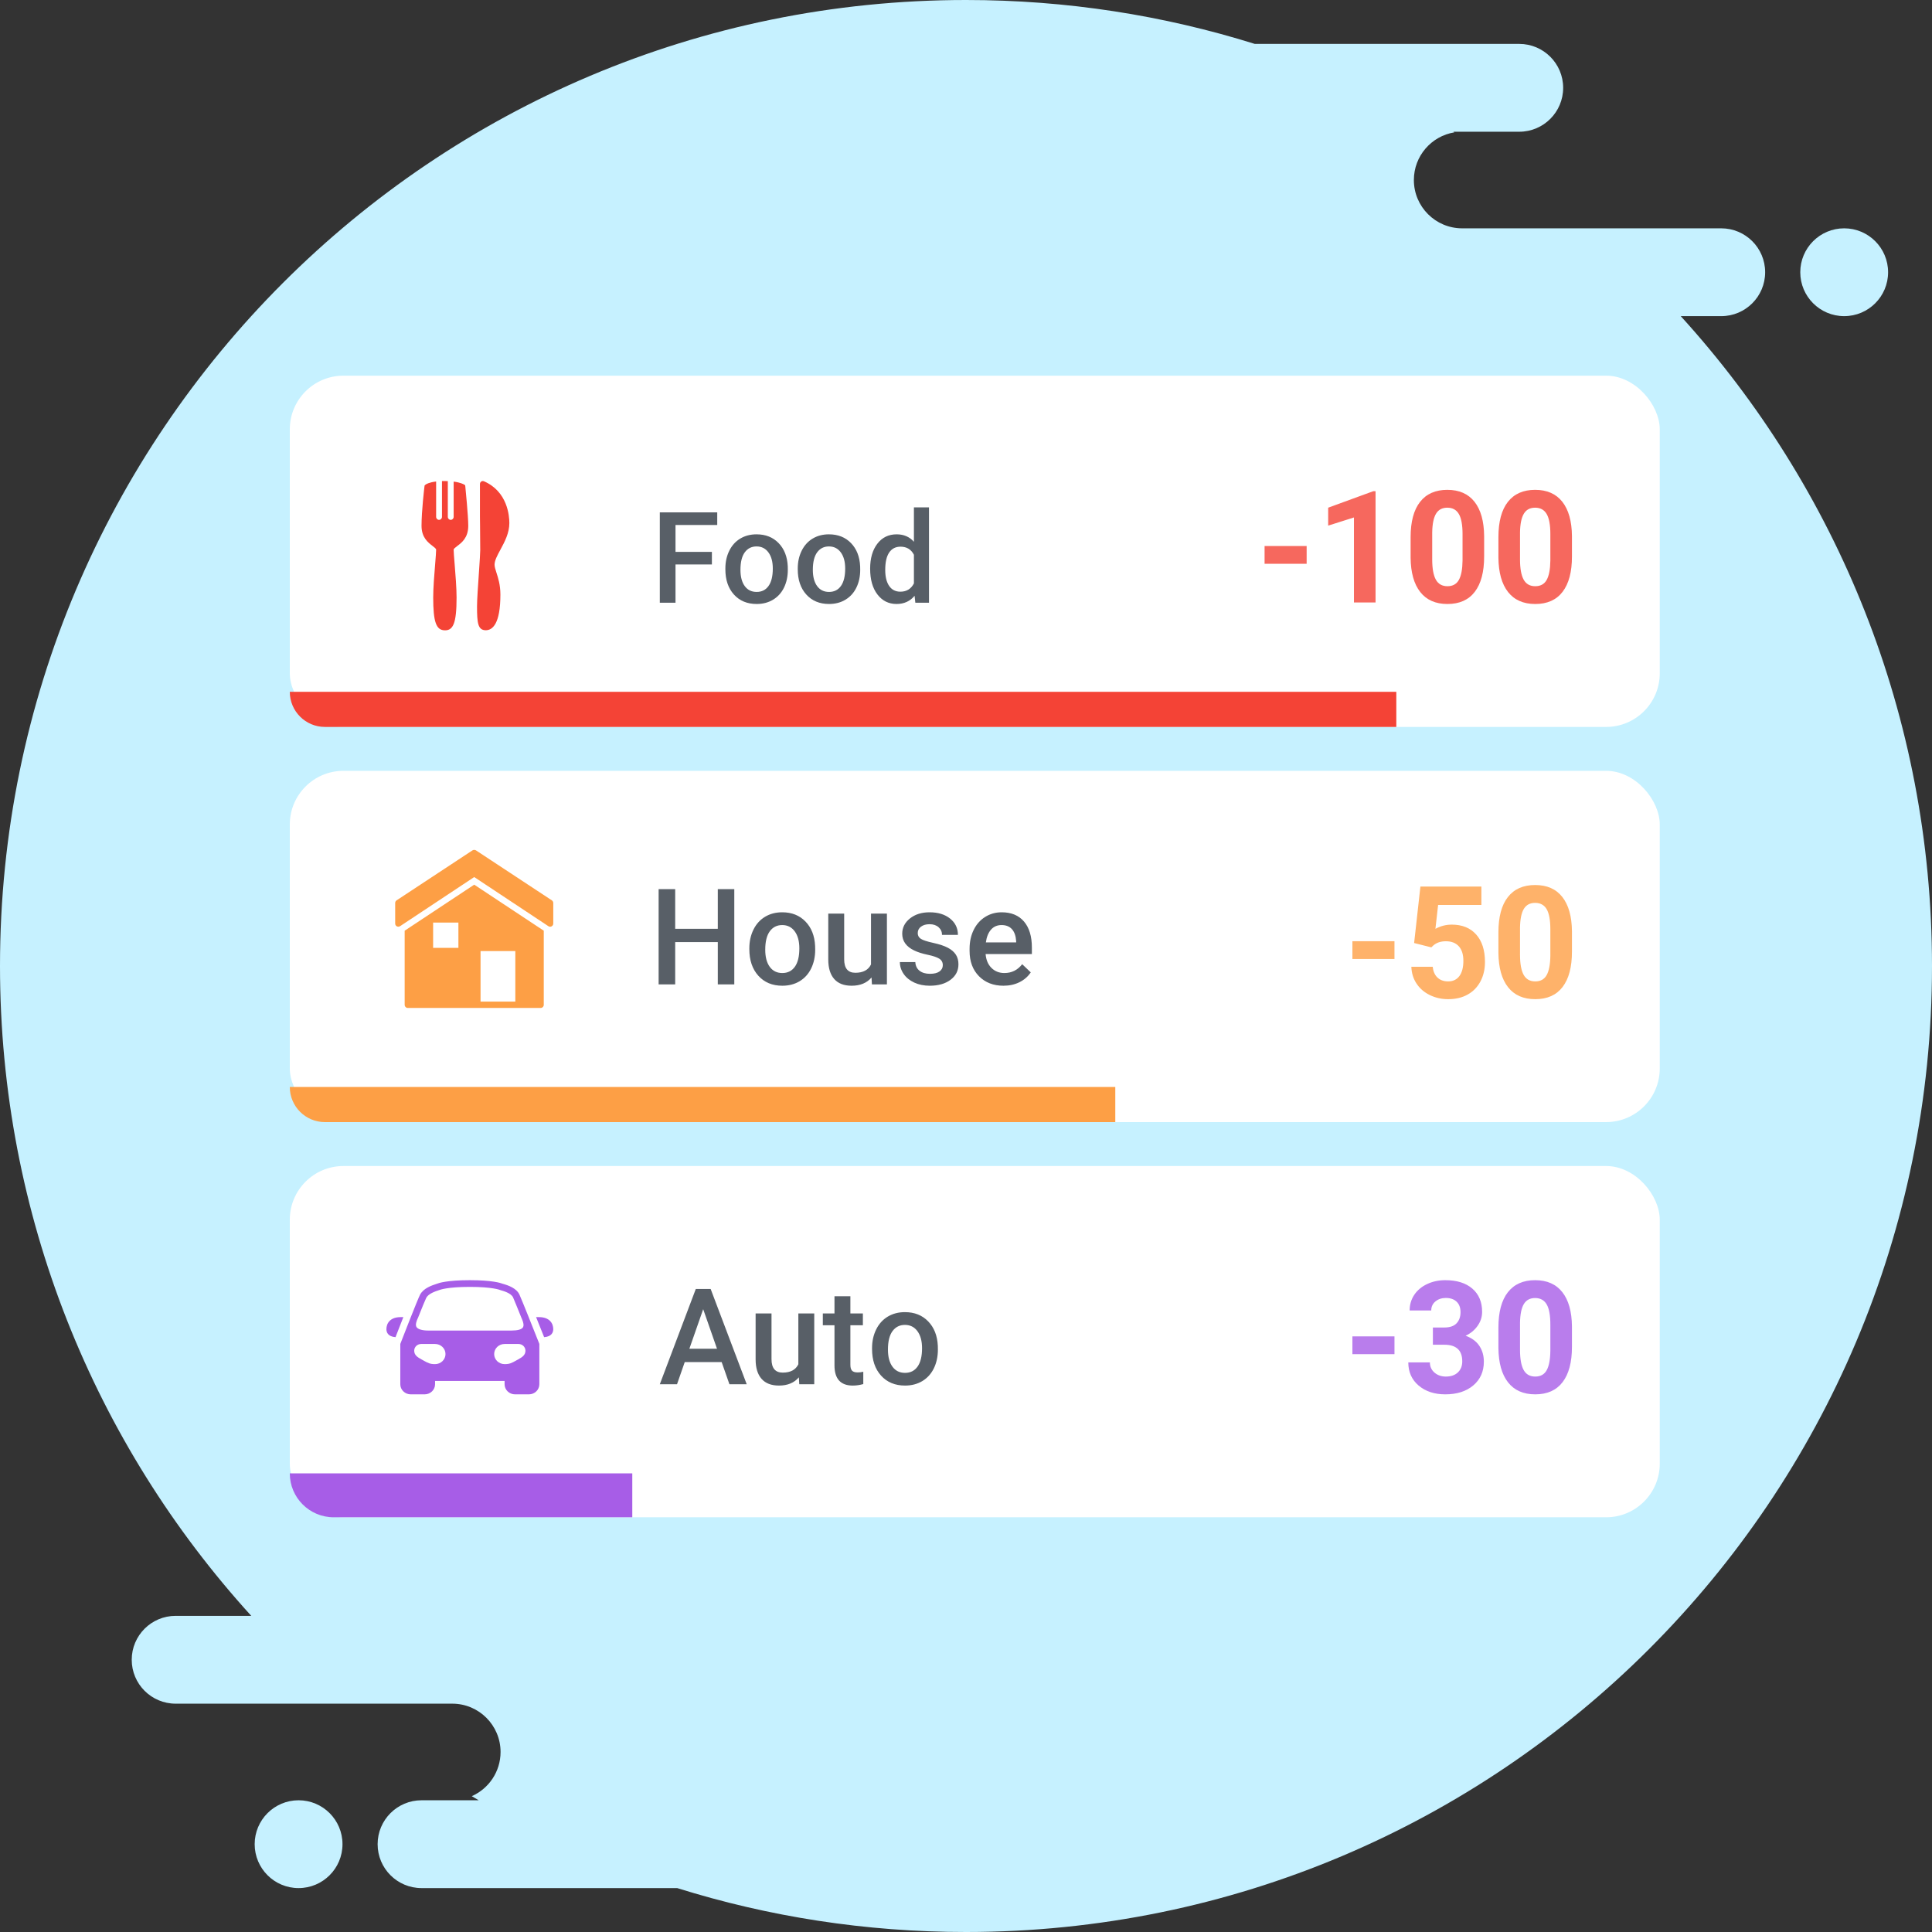
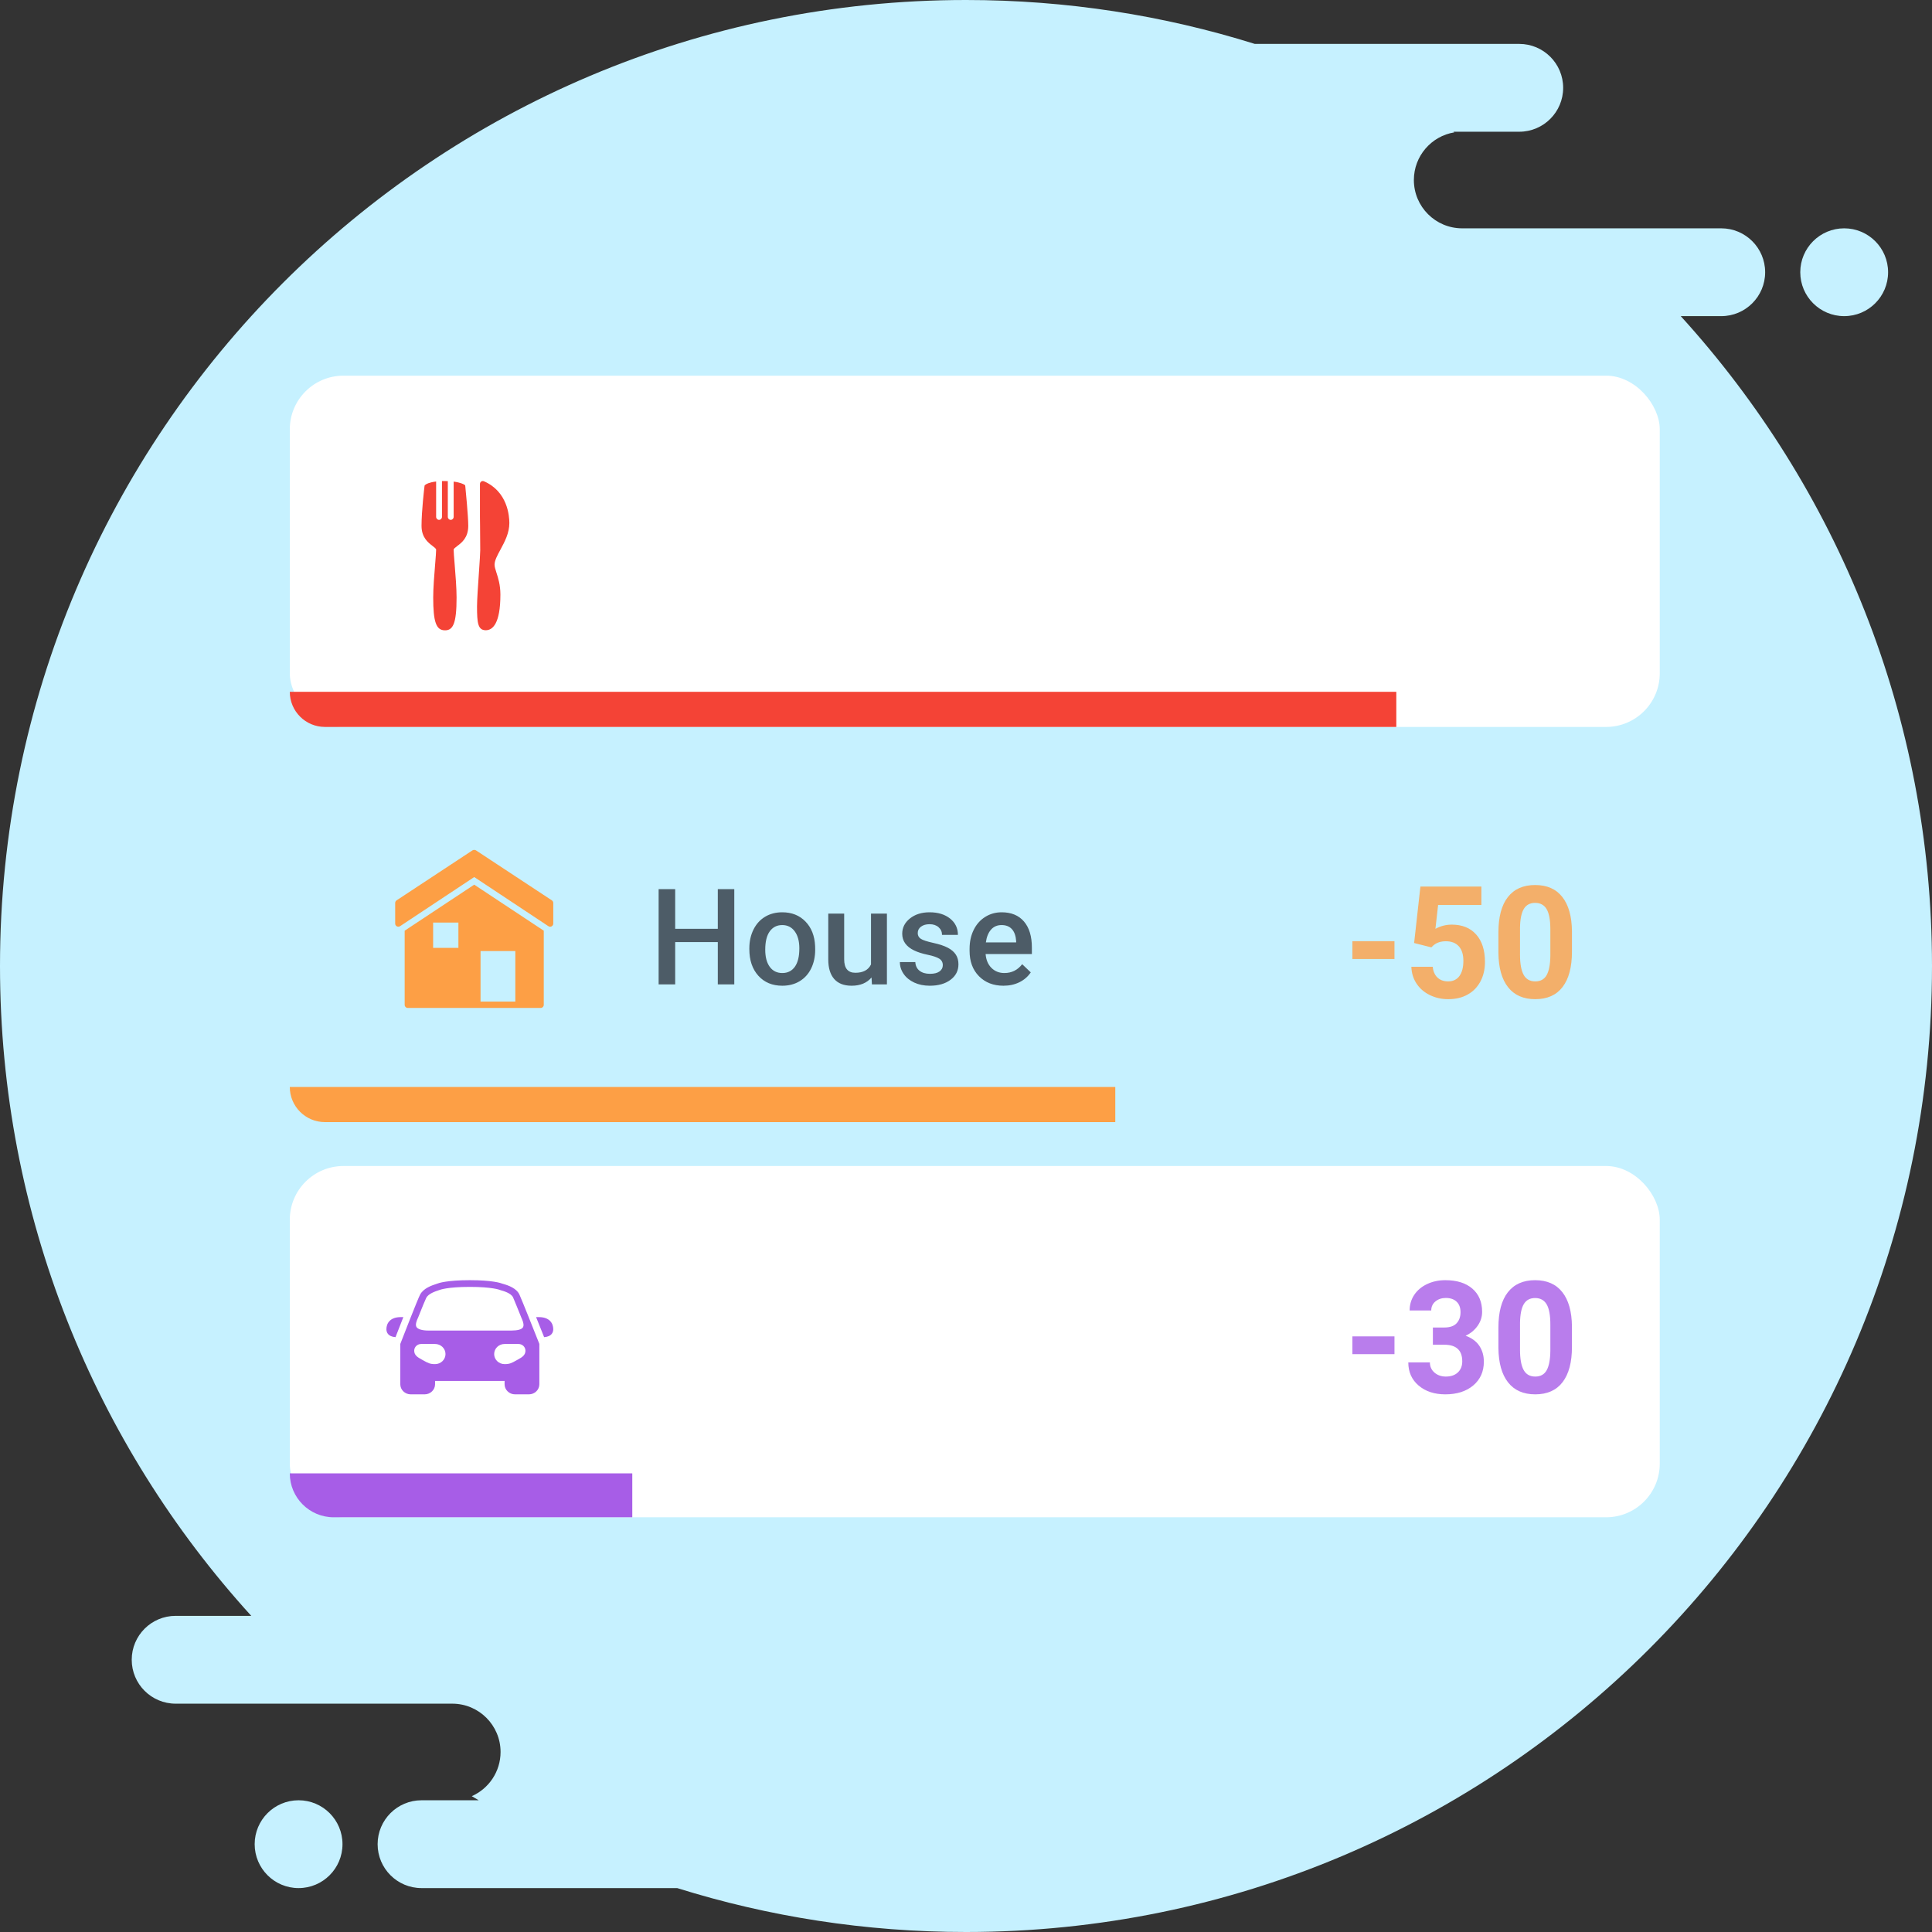
<svg xmlns="http://www.w3.org/2000/svg" width="180" height="180" viewBox="0 0 180 180" fill="none">
  <rect x="0" y="0" width="180" height="180" fill="#333333" stroke="none" />
  <path fill-rule="evenodd" clip-rule="evenodd" d="M180 90C180 139.706 139.706 180 90 180C80.628 180 71.59 178.567 63.093 175.909H39.273C37.013 175.909 35.182 174.078 35.182 171.818C35.182 169.559 37.013 167.727 39.273 167.727H42.136H44.601C44.385 167.601 44.169 167.473 43.954 167.345C45.534 166.647 46.636 165.066 46.636 163.227C46.636 160.742 44.622 158.727 42.136 158.727H31.889H20.864H16.364C14.104 158.727 12.273 156.896 12.273 154.636C12.273 152.377 14.104 150.545 16.364 150.545H23.409C8.865 134.559 0 113.315 0 90C0 40.294 40.294 0 90 0C99.373 0 108.41 1.433 116.906 4.091H141.545C143.805 4.091 145.636 5.922 145.636 8.182C145.636 10.441 143.805 12.273 141.545 12.273H136.227H135.399L135.499 12.331C133.36 12.679 131.727 14.535 131.727 16.773C131.727 19.258 133.742 21.273 136.227 21.273H148.111H157.5H160.364C162.623 21.273 164.455 23.104 164.455 25.364C164.455 27.623 162.623 29.454 160.364 29.454H156.591C171.135 45.441 180 66.685 180 90ZM27.818 167.727C25.559 167.727 23.727 169.559 23.727 171.818C23.727 174.078 25.559 175.909 27.818 175.909C30.078 175.909 31.909 174.078 31.909 171.818C31.909 169.559 30.078 167.727 27.818 167.727ZM167.727 25.364C167.727 23.104 169.559 21.273 171.818 21.273C174.078 21.273 175.909 23.104 175.909 25.364C175.909 27.623 174.078 29.454 171.818 29.454C169.559 29.454 167.727 27.623 167.727 25.364Z" fill="#C6F1FF" />
  <rect x="27" y="35" width="127.636" height="32.727" rx="5" fill="white" />
  <path d="M27 64.453H130.091V67.726H30.273C28.465 67.726 27 66.261 27 64.453V64.453Z" fill="#F44336" />
-   <path opacity="0.8" fill-rule="evenodd" clip-rule="evenodd" d="M66.326 52.587H62.936V56.156H61.473V47.734H66.823V48.914H62.936V51.419H66.326V52.587ZM67.581 52.969C67.581 52.356 67.702 51.803 67.945 51.312C68.188 50.82 68.529 50.442 68.969 50.178C69.408 49.914 69.913 49.782 70.484 49.782C71.329 49.782 72.014 50.054 72.54 50.597C73.067 51.141 73.351 51.862 73.394 52.761L73.399 53.09C73.399 53.707 73.281 54.259 73.044 54.745C72.806 55.23 72.467 55.606 72.026 55.872C71.584 56.139 71.074 56.272 70.496 56.272C69.613 56.272 68.906 55.977 68.376 55.389C67.846 54.801 67.581 54.018 67.581 53.038V52.969ZM68.986 53.09C68.986 53.734 69.119 54.238 69.385 54.603C69.651 54.967 70.022 55.149 70.496 55.149C70.97 55.149 71.339 54.964 71.603 54.594C71.868 54.224 72 53.682 72 52.969C72 52.336 71.864 51.835 71.592 51.465C71.32 51.095 70.951 50.91 70.484 50.91C70.025 50.91 69.661 51.092 69.391 51.456C69.121 51.821 68.986 52.365 68.986 53.09ZM74.325 52.969C74.325 52.356 74.446 51.803 74.689 51.312C74.932 50.82 75.273 50.442 75.713 50.178C76.153 49.914 76.658 49.782 77.228 49.782C78.073 49.782 78.758 50.054 79.285 50.597C79.811 51.141 80.095 51.862 80.138 52.761L80.144 53.09C80.144 53.707 80.025 54.259 79.788 54.745C79.551 55.23 79.211 55.606 78.77 55.872C78.328 56.139 77.818 56.272 77.24 56.272C76.357 56.272 75.65 55.977 75.12 55.389C74.59 54.801 74.325 54.018 74.325 53.038V52.969ZM75.73 53.09C75.73 53.734 75.863 54.238 76.129 54.603C76.395 54.967 76.766 55.149 77.24 55.149C77.714 55.149 78.084 54.964 78.348 54.594C78.612 54.224 78.744 53.682 78.744 52.969C78.744 52.336 78.608 51.835 78.336 51.465C78.064 51.095 77.695 50.91 77.228 50.91C76.77 50.91 76.405 51.092 76.135 51.456C75.865 51.821 75.73 52.365 75.73 53.09ZM81.069 52.98C81.069 52.016 81.293 51.242 81.74 50.658C82.187 50.074 82.787 49.782 83.539 49.782C84.202 49.782 84.738 50.013 85.147 50.476V47.272H86.552V56.156H85.28L85.21 55.508C84.79 56.017 84.229 56.272 83.527 56.272C82.795 56.272 82.202 55.977 81.749 55.386C81.296 54.797 81.069 53.995 81.069 52.98ZM82.475 53.102C82.475 53.738 82.597 54.234 82.842 54.591C83.087 54.948 83.435 55.126 83.886 55.126C84.46 55.126 84.881 54.87 85.147 54.357V51.685C84.888 51.183 84.472 50.933 83.897 50.933C83.442 50.933 83.092 51.113 82.845 51.474C82.598 51.834 82.475 52.377 82.475 53.102Z" fill="#2F3841" />
  <path fill-rule="evenodd" clip-rule="evenodd" d="M41.178 48.155V44.817C41.226 44.816 41.276 44.816 41.328 44.817C41.354 44.817 41.381 44.817 41.407 44.817C41.504 44.817 41.592 44.821 41.678 44.824C41.693 44.825 41.708 44.825 41.722 44.826V48.155C41.722 48.309 41.844 48.434 41.994 48.434C42.144 48.434 42.266 48.309 42.266 48.155V44.87C42.907 44.953 43.189 45.115 43.227 45.139L43.338 45.209L43.355 45.348C43.366 45.459 43.627 48.072 43.627 48.99C43.627 50.099 43.014 50.561 42.606 50.867L42.596 50.875C42.42 51.008 42.266 51.123 42.266 51.215C42.266 51.433 42.306 51.921 42.353 52.495C42.355 52.523 42.358 52.551 42.36 52.58C42.44 53.563 42.538 54.789 42.538 55.666C42.539 56.901 42.452 57.69 42.266 58.143C42.054 58.661 41.725 58.725 41.458 58.725H41.45C40.636 58.724 40.361 57.953 40.361 55.666C40.36 54.788 40.459 53.565 40.54 52.58C40.542 52.552 40.544 52.524 40.547 52.496C40.593 51.923 40.633 51.432 40.633 51.215C40.633 51.119 40.476 50.998 40.293 50.859L40.291 50.857C39.886 50.548 39.273 50.08 39.273 48.99C39.273 47.599 39.533 45.431 39.545 45.339L39.562 45.226L39.655 45.148C39.71 45.105 39.967 44.941 40.633 44.861V48.155C40.633 48.309 40.755 48.434 40.905 48.434C41.056 48.434 41.178 48.309 41.178 48.155ZM44.835 44.861C44.873 44.836 44.919 44.822 44.963 44.818C45.007 44.814 45.057 44.826 45.099 44.844C47.289 45.803 47.454 48.059 47.455 48.73C47.454 49.666 47.019 50.479 46.63 51.198L46.625 51.208C46.344 51.726 46.077 52.219 46.077 52.607C46.077 52.802 46.15 53.035 46.247 53.337L46.251 53.348C46.407 53.83 46.621 54.492 46.621 55.388C46.622 58.136 45.881 58.717 45.26 58.718C44.521 58.716 44.444 58.039 44.444 56.501C44.444 55.888 44.534 54.588 44.617 53.394C44.622 53.325 44.626 53.257 44.631 53.189C44.691 52.322 44.742 51.508 44.742 51.259C44.741 50.858 44.733 49.704 44.725 48.921C44.722 48.718 44.72 48.538 44.719 48.404C44.717 48.273 44.716 48.184 44.716 48.156V45.096C44.716 45.003 44.759 44.913 44.835 44.861Z" fill="#F44336" />
  <rect x="27" y="108.635" width="127.636" height="32.727" rx="5" fill="white" />
  <path d="M27 137.271H58.909V141.362H31.091C28.832 141.362 27 139.531 27 137.271V137.271Z" fill="#A75DE7" />
-   <path opacity="0.8" fill-rule="evenodd" clip-rule="evenodd" d="M67.235 126.901H63.796L63.076 128.968H61.473L64.826 120.09H66.21L69.57 128.968H67.96L67.235 126.901ZM64.228 125.657H66.801L65.515 121.974L64.228 125.657ZM74.429 128.322C73.994 128.834 73.376 129.09 72.576 129.09C71.86 129.09 71.319 128.881 70.951 128.462C70.583 128.043 70.399 127.437 70.399 126.645V122.37H71.88V126.626C71.88 127.464 72.228 127.883 72.923 127.883C73.643 127.883 74.129 127.624 74.38 127.108V122.37H75.862V128.968H74.466L74.429 128.322ZM79.228 120.768V122.371H80.393V123.469H79.228V127.152C79.228 127.404 79.278 127.586 79.378 127.697C79.478 127.809 79.655 127.865 79.911 127.865C80.082 127.865 80.255 127.845 80.43 127.804V128.951C80.092 129.044 79.767 129.091 79.454 129.091C78.316 129.091 77.747 128.463 77.747 127.207V123.469H76.661V122.371H77.747V120.768H79.228ZM81.247 125.609C81.247 124.962 81.375 124.38 81.631 123.862C81.887 123.343 82.247 122.945 82.71 122.667C83.174 122.388 83.706 122.249 84.308 122.249C85.198 122.249 85.921 122.536 86.476 123.109C87.03 123.682 87.33 124.442 87.375 125.389L87.381 125.737C87.381 126.387 87.256 126.968 87.006 127.481C86.756 127.993 86.398 128.389 85.933 128.67C85.467 128.95 84.93 129.09 84.32 129.09C83.389 129.09 82.644 128.78 82.085 128.161C81.526 127.541 81.247 126.714 81.247 125.682V125.609ZM82.728 125.737C82.728 126.416 82.868 126.947 83.149 127.331C83.43 127.715 83.82 127.907 84.32 127.907C84.82 127.907 85.209 127.712 85.487 127.322C85.766 126.932 85.905 126.361 85.905 125.609C85.905 124.942 85.762 124.413 85.475 124.023C85.189 123.633 84.799 123.438 84.308 123.438C83.824 123.438 83.44 123.63 83.155 124.014C82.871 124.398 82.728 124.972 82.728 125.737Z" fill="#2F3841" />
  <path opacity="0.8" fill-rule="evenodd" clip-rule="evenodd" d="M129.92 126.162H126V124.505H129.92V126.162ZM133.498 123.68H134.571C135.081 123.68 135.459 123.549 135.705 123.289C135.951 123.028 136.074 122.682 136.074 122.251C136.074 121.833 135.953 121.509 135.709 121.276C135.465 121.044 135.13 120.928 134.703 120.928C134.318 120.928 133.995 121.036 133.735 121.252C133.475 121.467 133.345 121.748 133.345 122.094H131.333C131.333 121.554 131.476 121.069 131.761 120.64C132.047 120.211 132.446 119.876 132.959 119.634C133.472 119.392 134.037 119.271 134.654 119.271C135.726 119.271 136.566 119.533 137.174 120.057C137.782 120.581 138.086 121.303 138.086 122.222C138.086 122.696 137.945 123.132 137.662 123.53C137.379 123.928 137.007 124.234 136.548 124.447C137.119 124.656 137.545 124.969 137.825 125.386C138.106 125.803 138.247 126.296 138.247 126.865C138.247 127.784 137.918 128.521 137.261 129.076C136.605 129.631 135.736 129.908 134.654 129.908C133.642 129.908 132.815 129.635 132.172 129.09C131.529 128.545 131.208 127.825 131.208 126.929H133.22C133.22 127.317 133.363 127.635 133.648 127.882C133.934 128.128 134.285 128.251 134.703 128.251C135.181 128.251 135.556 128.122 135.827 127.864C136.099 127.605 136.235 127.263 136.235 126.836C136.235 125.803 135.678 125.286 134.564 125.286H133.498V123.68ZM146.455 125.486C146.455 126.917 146.164 128.012 145.584 128.77C145.004 129.529 144.155 129.908 143.036 129.908C141.932 129.908 141.087 129.536 140.502 128.792C139.917 128.047 139.618 126.981 139.604 125.592V123.687C139.604 122.241 139.897 121.144 140.485 120.395C141.072 119.646 141.918 119.271 143.022 119.271C144.127 119.271 144.972 119.642 145.556 120.384C146.141 121.126 146.441 122.191 146.455 123.58V125.486ZM144.442 123.395C144.442 122.537 144.327 121.913 144.098 121.522C143.868 121.131 143.509 120.935 143.022 120.935C142.549 120.935 142.199 121.121 141.974 121.493C141.749 121.865 141.63 122.447 141.616 123.239V125.756C141.616 126.599 141.728 127.226 141.953 127.636C142.179 128.046 142.539 128.251 143.036 128.251C143.528 128.251 143.883 128.054 144.101 127.661C144.319 127.268 144.433 126.666 144.442 125.855V123.395Z" fill="#A75DE7" />
  <path fill-rule="evenodd" clip-rule="evenodd" d="M40.706 119.604C40.855 119.542 41.636 119.271 43.773 119.271C45.872 119.271 46.66 119.536 46.829 119.604C47.377 119.756 48.127 120.025 48.398 120.621C48.517 120.883 48.889 121.799 49.268 122.742C49.27 122.746 49.271 122.75 49.273 122.755C49.274 122.76 49.276 122.766 49.278 122.771C49.735 123.907 50.195 125.069 50.23 125.157L50.25 125.215V128.969C50.25 129.487 49.814 129.908 49.278 129.908H47.983C47.447 129.908 47.011 129.487 47.011 128.969V128.657H40.534V128.969C40.534 129.487 40.098 129.908 39.562 129.908H38.267C37.731 129.908 37.295 129.487 37.295 128.969V125.215L37.316 125.157C37.479 124.736 38.918 121.032 39.137 120.621C39.46 120.016 40.205 119.769 40.706 119.604ZM46.576 120.181C46.559 120.174 45.871 119.897 43.773 119.897C41.651 119.897 40.966 120.178 40.959 120.181L40.929 120.19C40.526 120.323 39.92 120.528 39.714 120.914C39.633 121.066 39.311 121.853 38.935 122.801L38.905 122.859L38.903 122.863C38.825 123.049 38.662 123.434 38.814 123.651C38.943 123.838 39.334 123.964 39.886 123.964H47.659C48.211 123.964 48.582 123.866 48.712 123.68C48.838 123.498 48.751 123.198 48.671 122.996C48.667 122.985 48.661 122.973 48.656 122.961C48.65 122.95 48.645 122.938 48.641 122.928C48.638 122.921 48.637 122.914 48.635 122.907C48.634 122.901 48.633 122.895 48.631 122.889L48.6 122.83C48.244 121.945 47.909 121.113 47.801 120.875C47.618 120.472 46.872 120.268 46.627 120.2L46.576 120.181ZM37.326 122.713C36.347 122.713 36 123.294 36 123.837C36 124.101 36.122 124.526 36.85 124.58L36.99 124.22C37.167 123.764 37.373 123.234 37.579 122.713H37.326ZM50.27 123.52L50.264 123.503C50.163 123.251 50.055 122.983 49.946 122.713H50.22C51.199 122.713 51.545 123.294 51.545 123.837C51.545 124.102 51.426 124.527 50.695 124.58C50.592 124.321 50.441 123.944 50.27 123.52ZM40.534 125.215C41.07 125.215 41.506 125.635 41.506 126.154C41.506 126.673 41.07 127.092 40.534 127.092C40.059 127.092 39.876 126.99 39.461 126.759C39.402 126.726 39.339 126.69 39.269 126.652C38.893 126.447 38.591 126.25 38.591 125.841C38.591 125.495 38.881 125.215 39.239 125.215H40.534ZM48.955 125.841C48.955 125.495 48.664 125.215 48.307 125.215H47.011C46.475 125.215 46.04 125.635 46.04 126.154C46.04 126.673 46.475 127.092 47.011 127.092C47.487 127.092 47.67 126.99 48.086 126.758C48.144 126.726 48.207 126.69 48.276 126.652C48.653 126.447 48.955 126.25 48.955 125.841Z" fill="#A75DE7" />
-   <rect x="27" y="71.816" width="127.636" height="32.727" rx="5" fill="white" />
  <path d="M27 101.271H103.909V104.544H30.273C28.465 104.544 27 103.079 27 101.271V101.271Z" fill="#FD9F45" />
  <path opacity="0.8" fill-rule="evenodd" clip-rule="evenodd" d="M68.412 91.716H66.876V87.771H62.906V91.716H61.363V82.838H62.906V86.533H66.876V82.838H68.412V91.716ZM69.814 88.356C69.814 87.71 69.942 87.127 70.199 86.609C70.455 86.091 70.814 85.693 71.278 85.414C71.741 85.136 72.274 84.996 72.876 84.996C73.766 84.996 74.488 85.283 75.043 85.856C75.598 86.429 75.898 87.189 75.942 88.137L75.949 88.484C75.949 89.135 75.824 89.716 75.574 90.228C75.324 90.74 74.966 91.137 74.501 91.417C74.035 91.698 73.497 91.838 72.888 91.838C71.957 91.838 71.212 91.528 70.653 90.908C70.094 90.288 69.814 89.462 69.814 88.429V88.356ZM71.296 88.484C71.296 89.163 71.436 89.695 71.717 90.079C71.997 90.463 72.388 90.655 72.888 90.655C73.388 90.655 73.777 90.46 74.055 90.07C74.334 89.679 74.473 89.108 74.473 88.356C74.473 87.689 74.33 87.161 74.043 86.771C73.757 86.381 73.367 86.186 72.876 86.186C72.392 86.186 72.008 86.377 71.723 86.762C71.439 87.146 71.296 87.72 71.296 88.484ZM81.199 91.07C80.764 91.582 80.146 91.838 79.345 91.838C78.629 91.838 78.088 91.629 77.72 91.21C77.352 90.791 77.168 90.186 77.168 89.393V85.118H78.65V89.374C78.65 90.212 78.997 90.631 79.692 90.631C80.412 90.631 80.898 90.372 81.15 89.856V85.118H82.632V91.716H81.235L81.199 91.07ZM87.839 89.923C87.839 89.659 87.73 89.458 87.513 89.32C87.295 89.181 86.934 89.059 86.43 88.954C85.926 88.848 85.506 88.714 85.168 88.551C84.428 88.194 84.058 87.675 84.058 86.996C84.058 86.427 84.298 85.952 84.778 85.57C85.258 85.188 85.867 84.996 86.607 84.996C87.396 84.996 88.033 85.192 88.519 85.582C89.004 85.972 89.247 86.478 89.247 87.1H87.766C87.766 86.816 87.66 86.579 87.449 86.39C87.237 86.201 86.957 86.106 86.607 86.106C86.282 86.106 86.017 86.181 85.811 86.332C85.606 86.482 85.504 86.683 85.504 86.936C85.504 87.163 85.599 87.34 85.79 87.466C85.981 87.592 86.367 87.719 86.949 87.847C87.53 87.975 87.986 88.127 88.318 88.304C88.649 88.481 88.895 88.694 89.055 88.942C89.216 89.189 89.296 89.49 89.296 89.844C89.296 90.438 89.05 90.918 88.558 91.286C88.067 91.654 87.422 91.838 86.626 91.838C86.085 91.838 85.603 91.74 85.18 91.545C84.758 91.35 84.428 91.082 84.192 90.74C83.957 90.399 83.839 90.031 83.839 89.637H85.278C85.298 89.986 85.43 90.256 85.674 90.445C85.918 90.634 86.241 90.728 86.644 90.728C87.034 90.728 87.331 90.654 87.534 90.506C87.737 90.357 87.839 90.163 87.839 89.923ZM93.491 91.838C92.552 91.838 91.791 91.542 91.208 90.951C90.624 90.359 90.333 89.572 90.333 88.588V88.405C90.333 87.746 90.46 87.158 90.714 86.64C90.968 86.121 91.325 85.718 91.784 85.429C92.243 85.141 92.756 84.996 93.321 84.996C94.219 84.996 94.913 85.283 95.403 85.856C95.893 86.429 96.138 87.24 96.138 88.289V88.887H91.827C91.871 89.431 92.053 89.862 92.372 90.179C92.692 90.496 93.093 90.655 93.577 90.655C94.256 90.655 94.808 90.381 95.235 89.832L96.034 90.594C95.77 90.988 95.417 91.294 94.976 91.512C94.535 91.729 94.04 91.838 93.491 91.838ZM93.314 86.186C92.908 86.186 92.58 86.328 92.33 86.612C92.08 86.897 91.92 87.293 91.851 87.801H94.674V87.692C94.642 87.196 94.51 86.821 94.278 86.567C94.046 86.312 93.725 86.186 93.314 86.186Z" fill="#2F3841" />
-   <path opacity="0.8" fill-rule="evenodd" clip-rule="evenodd" d="M121.738 52.527H117.818V50.87H121.738V52.527ZM128.157 56.131H126.145V48.21L123.743 48.971V47.3L127.941 45.765H128.157V56.131ZM138.274 51.851C138.274 53.282 137.984 54.377 137.404 55.136C136.824 55.894 135.974 56.273 134.855 56.273C133.751 56.273 132.906 55.901 132.321 55.157C131.736 54.413 131.437 53.346 131.423 51.957V50.052C131.423 48.606 131.717 47.509 132.304 46.76C132.891 46.011 133.737 45.637 134.842 45.637C135.946 45.637 136.791 46.008 137.376 46.749C137.961 47.491 138.26 48.556 138.274 49.945V51.851ZM136.262 49.76C136.262 48.902 136.147 48.278 135.917 47.887C135.687 47.496 135.329 47.3 134.841 47.3C134.368 47.3 134.019 47.486 133.793 47.858C133.568 48.23 133.449 48.812 133.435 49.604V52.121C133.435 52.964 133.547 53.591 133.773 54.001C133.998 54.411 134.359 54.616 134.855 54.616C135.347 54.616 135.702 54.42 135.921 54.026C136.139 53.633 136.252 53.031 136.262 52.22V49.76ZM146.455 51.851C146.455 53.282 146.165 54.377 145.585 55.136C145.005 55.894 144.155 56.273 143.037 56.273C141.932 56.273 141.087 55.901 140.502 55.157C139.917 54.413 139.618 53.346 139.604 51.957V50.052C139.604 48.606 139.898 47.509 140.485 46.76C141.072 46.011 141.918 45.637 143.023 45.637C144.127 45.637 144.972 46.008 145.557 46.749C146.142 47.491 146.441 48.556 146.455 49.945V51.851ZM144.443 49.76C144.443 48.902 144.328 48.278 144.098 47.887C143.868 47.496 143.51 47.3 143.022 47.3C142.549 47.3 142.2 47.486 141.975 47.858C141.749 48.23 141.63 48.812 141.616 49.604V52.121C141.616 52.964 141.729 53.591 141.954 54.001C142.179 54.411 142.54 54.616 143.036 54.616C143.528 54.616 143.883 54.42 144.102 54.026C144.32 53.633 144.433 53.031 144.443 52.22V49.76Z" fill="#F44336" />
  <path opacity="0.8" fill-rule="evenodd" clip-rule="evenodd" d="M129.92 89.345H126V87.689H129.92V89.345ZM131.751 87.859L132.336 82.597H138.017V84.311H133.986L133.735 86.536C134.213 86.275 134.721 86.145 135.26 86.145C136.225 86.145 136.982 86.451 137.529 87.062C138.077 87.674 138.351 88.529 138.351 89.629C138.351 90.297 138.213 90.896 137.937 91.424C137.66 91.953 137.265 92.363 136.75 92.654C136.234 92.946 135.626 93.091 134.925 93.091C134.313 93.091 133.744 92.965 133.22 92.711C132.695 92.457 132.281 92.101 131.977 91.641C131.673 91.181 131.512 90.657 131.493 90.07H133.484C133.526 90.501 133.673 90.837 133.926 91.076C134.179 91.315 134.51 91.435 134.918 91.435C135.373 91.435 135.724 91.268 135.97 90.934C136.216 90.6 136.339 90.127 136.339 89.515C136.339 88.927 136.197 88.477 135.914 88.164C135.631 87.852 135.229 87.695 134.71 87.695C134.232 87.695 133.844 87.823 133.547 88.079L133.352 88.264L131.751 87.859ZM146.455 88.669C146.455 90.101 146.164 91.195 145.584 91.954C145.004 92.712 144.155 93.091 143.036 93.091C141.932 93.091 141.087 92.719 140.502 91.975C139.917 91.231 139.618 90.165 139.604 88.776V86.87C139.604 85.425 139.897 84.327 140.485 83.578C141.072 82.829 141.918 82.455 143.022 82.455C144.127 82.455 144.972 82.826 145.556 83.568C146.141 84.31 146.441 85.375 146.455 86.764V88.669ZM144.442 86.579C144.442 85.721 144.327 85.096 144.098 84.705C143.868 84.314 143.509 84.119 143.022 84.119C142.549 84.119 142.199 84.305 141.974 84.677C141.749 85.049 141.63 85.631 141.616 86.422V88.939C141.616 89.783 141.728 90.41 141.953 90.82C142.179 91.23 142.539 91.435 143.036 91.435C143.528 91.435 143.883 91.238 144.101 90.844C144.319 90.451 144.433 89.849 144.442 89.039V86.579Z" fill="#FD9F45" />
  <path fill-rule="evenodd" clip-rule="evenodd" d="M44.016 79.228C44.066 79.195 44.126 79.182 44.182 79.182C44.238 79.182 44.298 79.195 44.348 79.228L51.417 83.885C51.499 83.939 51.546 84.034 51.546 84.134V86.048C51.546 86.157 51.485 86.255 51.389 86.306C51.346 86.329 51.299 86.343 51.251 86.343C51.194 86.343 51.135 86.32 51.085 86.287L44.182 81.713L37.279 86.287C37.188 86.348 37.07 86.357 36.975 86.306C36.879 86.255 36.818 86.157 36.818 86.048V84.134C36.818 84.035 36.864 83.94 36.947 83.885L44.016 79.228ZM37.702 86.711L44.182 82.422L50.662 86.711V93.614C50.662 93.777 50.53 93.909 50.367 93.909H37.996C37.834 93.909 37.702 93.777 37.702 93.614V86.711ZM40.353 85.955H42.709V88.311H40.353V85.955ZM48.011 88.606H44.771V93.319H48.011V88.606Z" fill="#FD9F45" />
</svg>